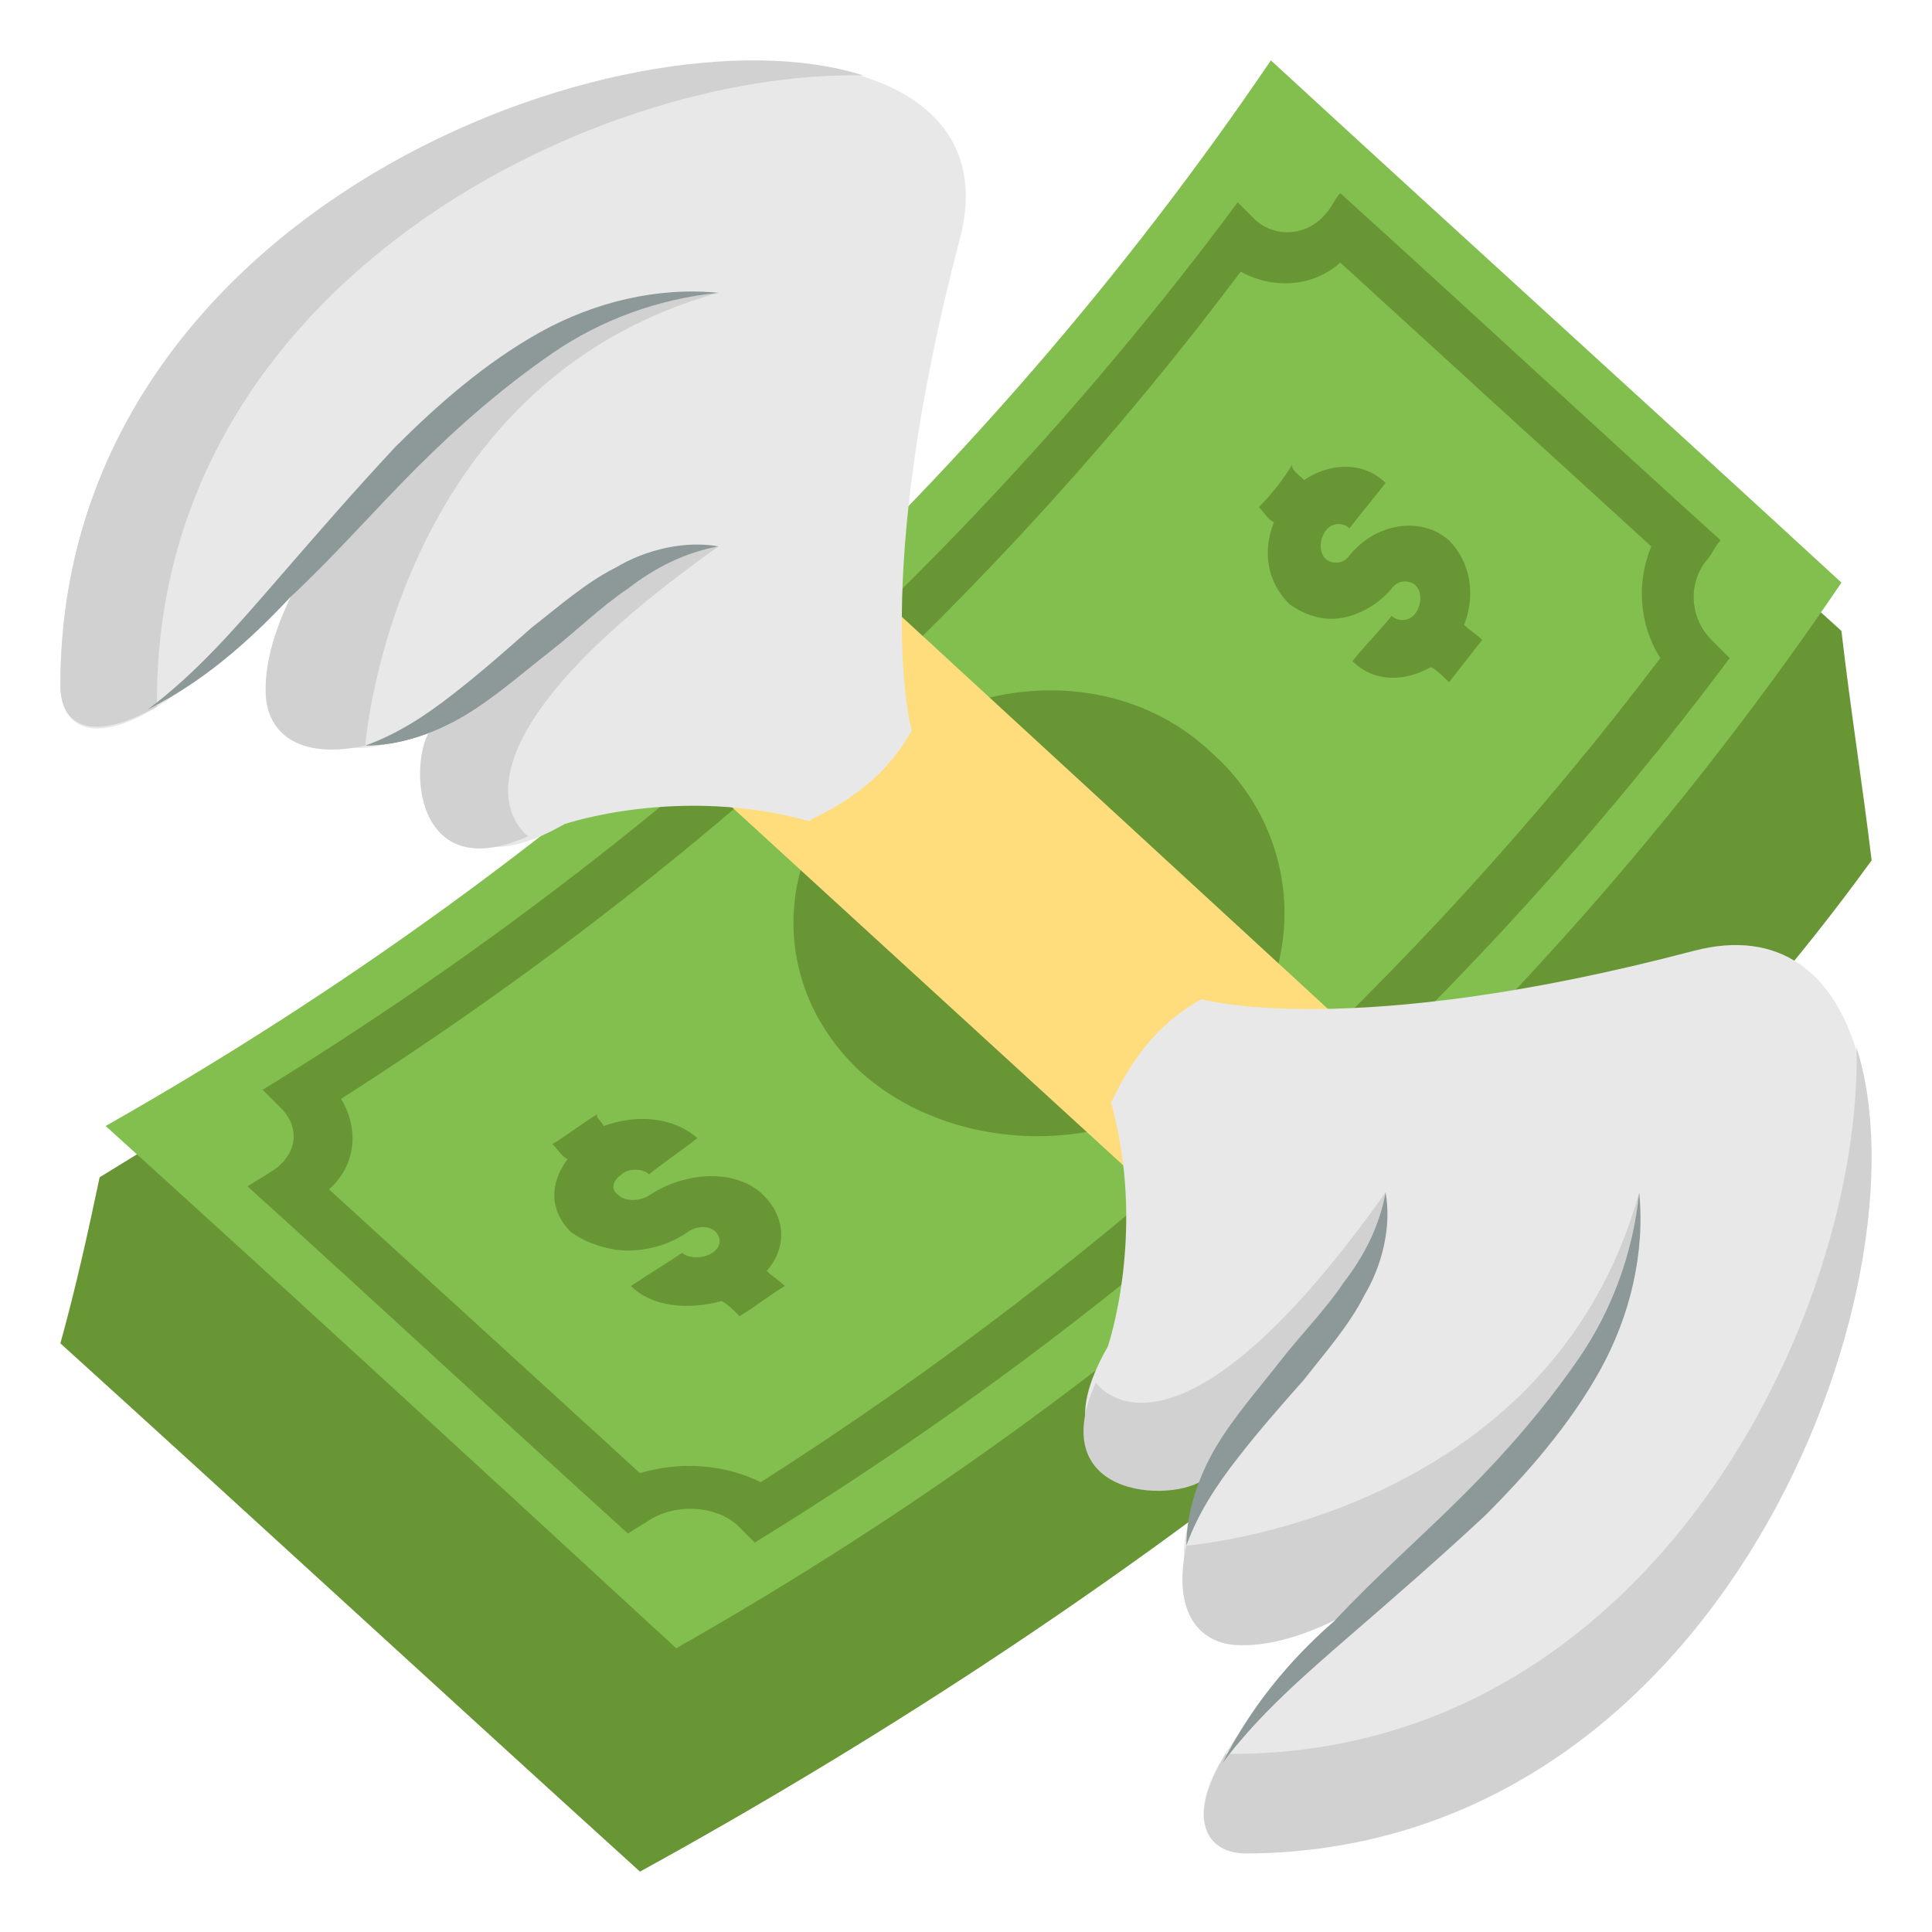
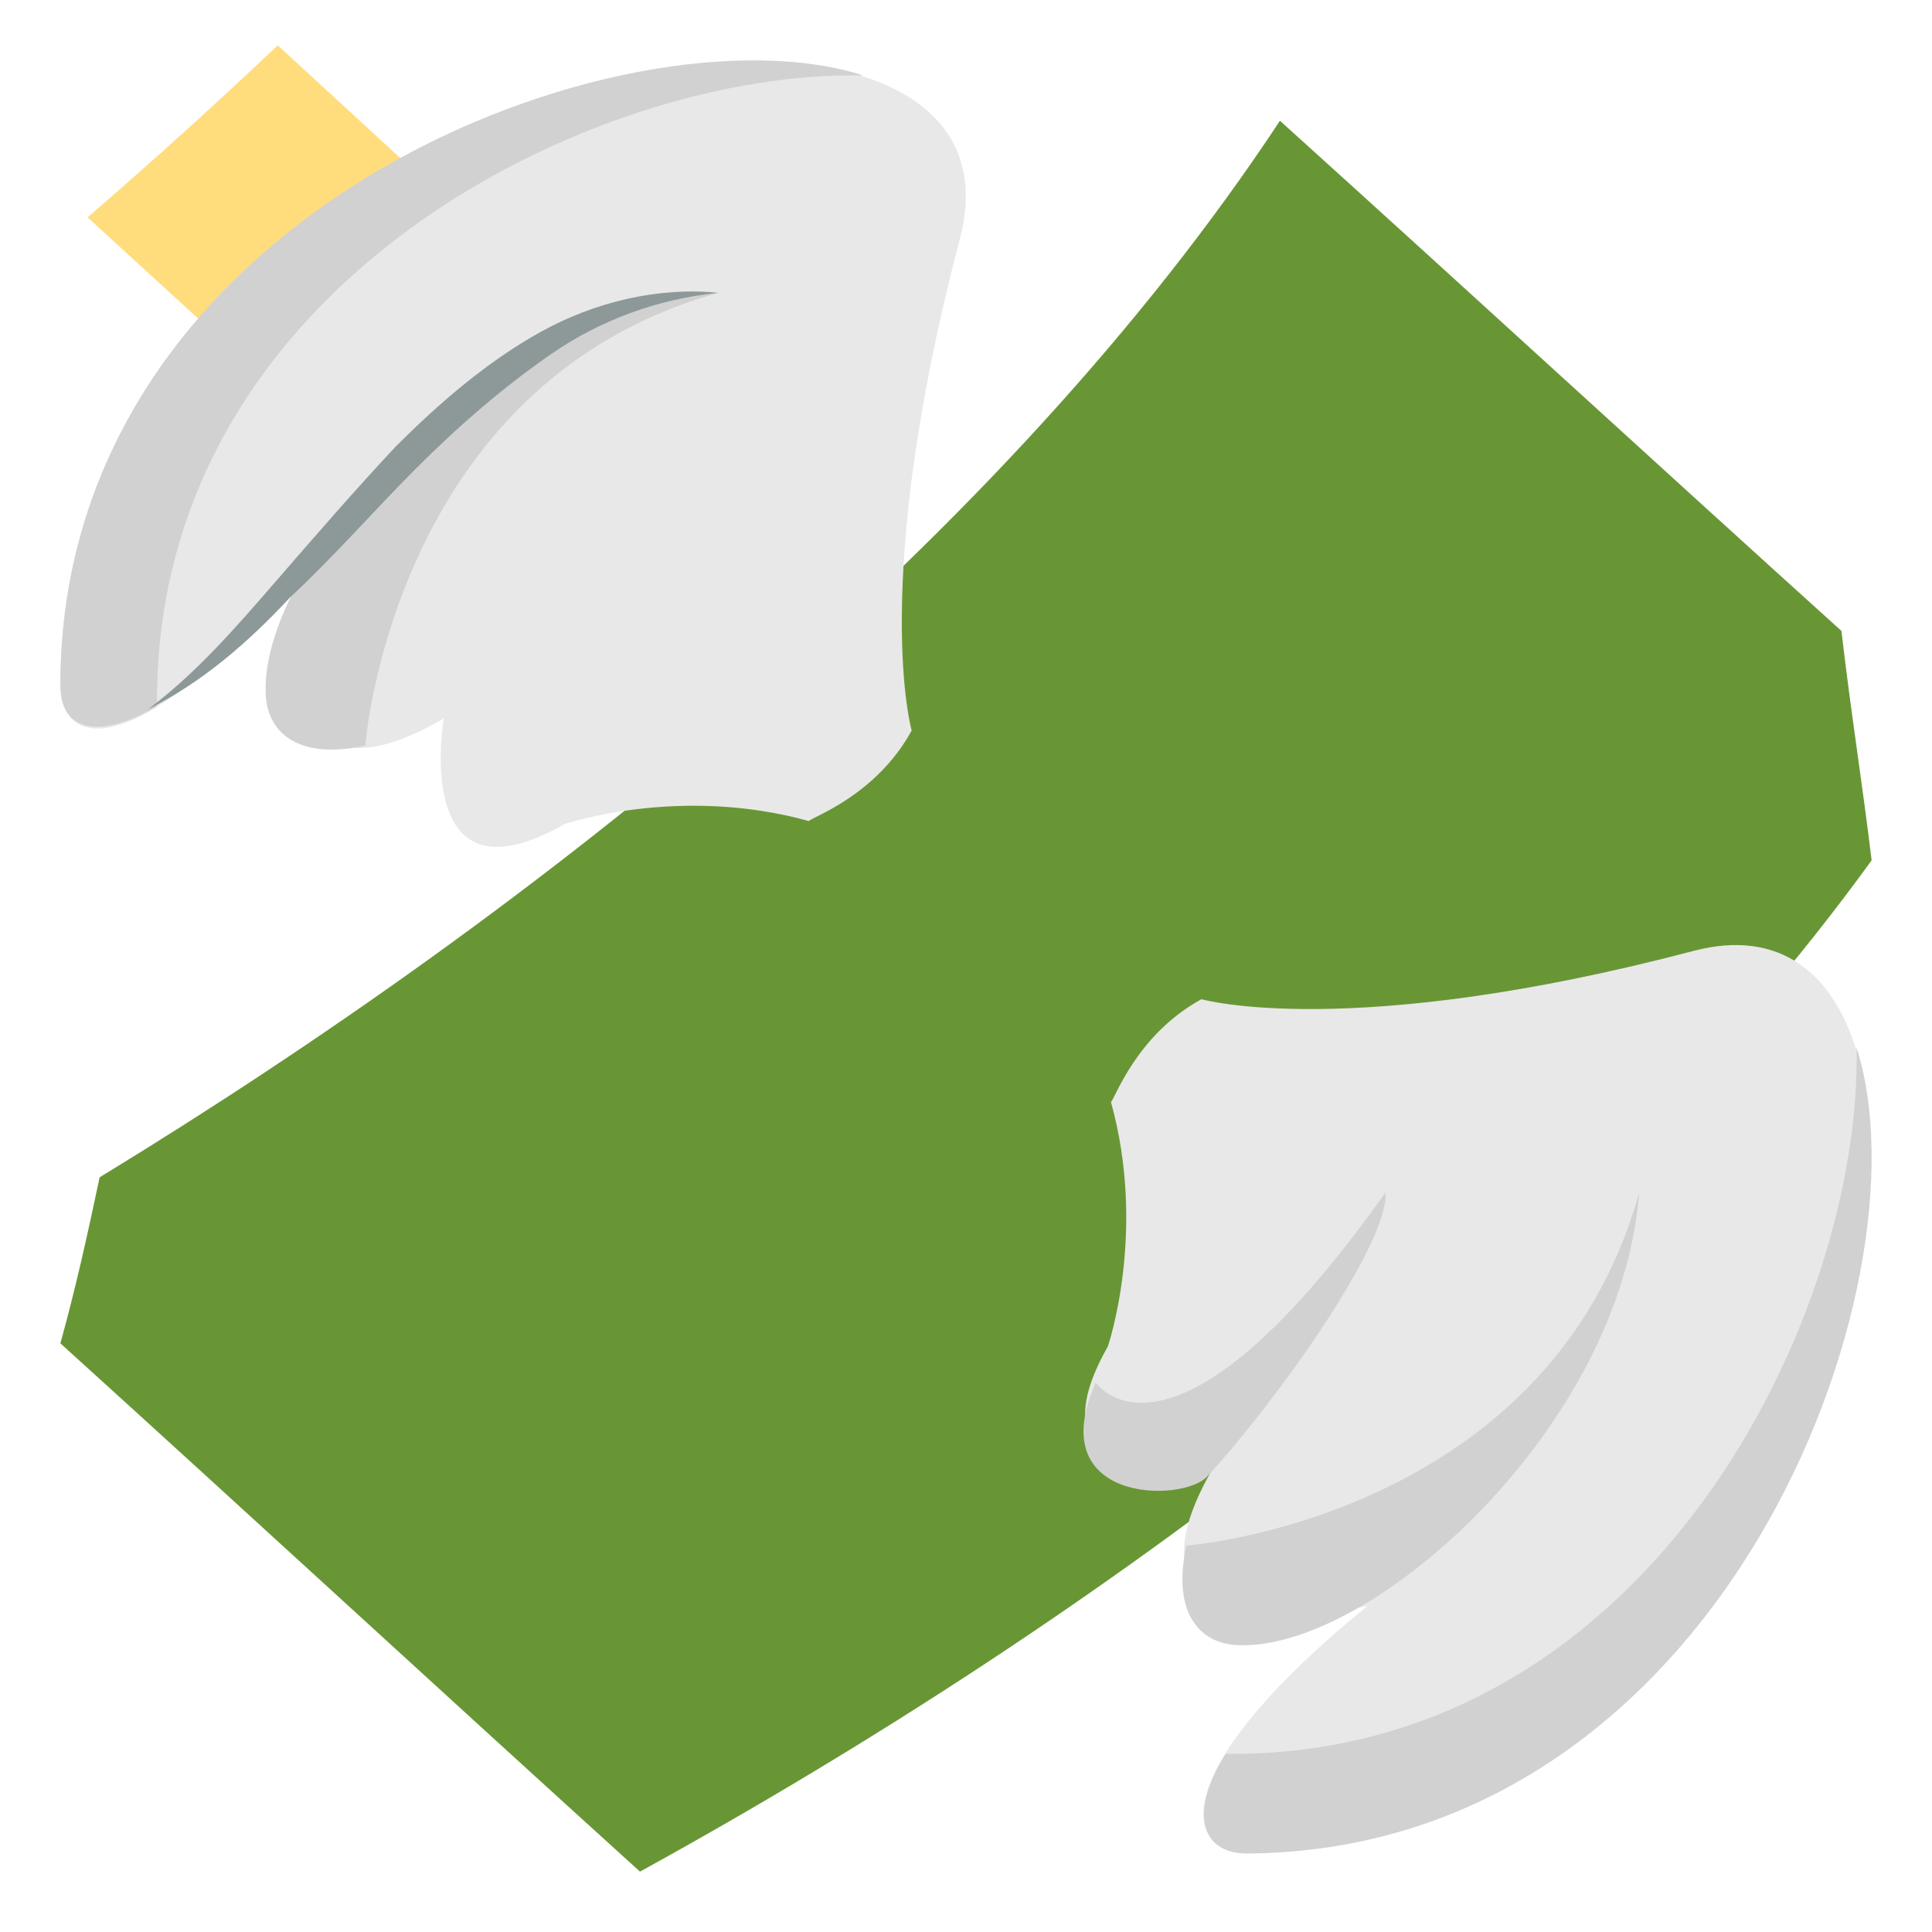
<svg xmlns="http://www.w3.org/2000/svg" xmlns:xlink="http://www.w3.org/1999/xlink" viewBox="0 0 64 64" enable-background="new 0 0 64 64">
  <path d="m61 20.9c-6.2-5.6-12.4-11.3-18.6-16.9-9.1 13.8-24.5 26.1-39.1 35-.4 1.9-.8 3.7-1.3 5.5 6.4 5.8 12.8 11.7 19.2 17.5 15.1-8.3 31.1-20.1 40.8-33.5-.3-2.5-.7-5-1-7.6" fill="#699635" />
-   <path d="m22.4 54.6c-6.3-5.8-12.6-11.6-18.9-17.3 15.7-8.9 28.9-21 38.6-35.3 6.3 5.8 12.6 11.5 18.9 17.3-9.7 14.3-22.9 26.4-38.6 35.3" fill="#83bf4f" />
  <g fill="#699635">
    <path d="m20.8 50.8c-4.2-3.8-8.4-7.7-12.6-11.5.3-.2.5-.3.8-.5.8-.5 1-1.4.3-2.1-.2-.2-.4-.4-.6-.6 12.7-7.8 23.7-17.8 32.3-29.4.2.2.4.4.6.6.7.6 1.7.5 2.3-.2.2-.2.3-.5.5-.7 4.2 3.8 8.4 7.7 12.6 11.5-.2.2-.3.5-.5.7-.6.8-.5 1.9.2 2.6.2.2.4.4.6.6-8.6 11.5-19.6 21.5-32.3 29.3-.2-.2-.4-.4-.6-.6-.7-.6-1.9-.7-2.8-.2-.3.2-.5.3-.8.5m-9.9-11.4c3.4 3.1 6.8 6.2 10.3 9.4 1.3-.4 2.8-.3 4 .3 11.6-7.4 21.7-16.6 29.8-27.3-.7-1.1-.8-2.5-.3-3.7-3.4-3.1-6.8-6.2-10.3-9.4-.9.8-2.2.9-3.3.3-8.1 10.8-18.2 20-29.8 27.4.6 1 .5 2.2-.4 3" />
    <path d="m20 37.3c1.1-.4 2.3-.3 3.1.4-.5.4-1.1.8-1.6 1.2-.2-.2-.7-.2-.9 0-.3.2-.4.5-.1.7.2.2.7.2 1 0 1.2-.8 2.9-.9 3.8 0 .7.7.8 1.7.1 2.5.2.2.4.3.6.5-.5.3-1 .7-1.5 1-.2-.2-.4-.4-.6-.5-1.1.3-2.3.2-3-.5.6-.4 1.1-.7 1.7-1.1.2.2.7.2 1 0 .3-.2.3-.5.1-.7-.2-.2-.6-.2-.9 0-.7.5-1.6.7-2.4.6-.6-.1-1.1-.3-1.5-.6-.7-.7-.7-1.6-.1-2.4-.2-.1-.3-.3-.5-.5.5-.3 1-.7 1.5-1-.1.1.1.2.2.4" />
    <path d="m43.2 15.9c.9-.6 2-.6 2.7.1-.4.5-.8 1-1.2 1.5-.2-.2-.6-.2-.8.1-.2.3-.2.7 0 .9s.6.2.8-.1c.9-1.1 2.4-1.3 3.3-.5.7.7.9 1.8.5 2.8.2.2.4.3.6.5-.4.5-.7.9-1.1 1.4-.2-.2-.4-.4-.6-.5-.9.5-1.9.5-2.6-.2.4-.5.9-1 1.3-1.5.2.2.6.2.8-.1s.2-.7 0-.9c-.2-.2-.6-.2-.8.1-.5.6-1.3 1-2 1-.5 0-1-.2-1.4-.5-.7-.7-.9-1.7-.5-2.7-.2-.1-.3-.3-.5-.5.4-.4.8-.9 1.1-1.4 0 .2.2.3.4.5" />
    <path d="m40.2 35.5c-3.2 2.9-8.6 2.8-11.7 0-3.1-2.9-2.9-7.4.3-10.3 3.2-2.9 8.2-3.2 11.3-.3 3.2 2.8 3.3 7.7.1 10.6" />
  </g>
-   <path d="m21.8 24.5l18.9 17.3c2.2-1.8 4.2-3.7 6.2-5.7l-18.8-17.3c-2 1.9-4.1 3.8-6.3 5.7" fill="#ffdd7d" />
+   <path d="m21.8 24.5c2.2-1.8 4.2-3.7 6.2-5.7l-18.8-17.3c-2 1.9-4.1 3.8-6.3 5.7" fill="#ffdd7d" />
  <path d="m40.8 49.4c2.1-1.6 4.2-3.3 6.2-5v-8.4c-2 2-4.1 3.9-6.2 5.7v7.7" fill="#dbb471" />
-   <path d="m12.1 24.7c1.1-.4 2-1 2.9-1.7.9-.7 1.7-1.4 2.6-2.2.9-.7 1.8-1.5 2.8-2 1-.6 2.3-.9 3.4-.7-1.1.2-2.1.7-3 1.4-.9.6-1.7 1.4-2.6 2.1-.9.7-1.8 1.5-2.8 2.1-1 .6-2.2 1-3.3 1" fill="#8d9998" id="0" />
  <path d="m39.8 33.1c0 0 4.9 1.4 16.3-1.6 11.4-3 6 29.8-14.8 29.8-2.3 0-2.4-2.9 4-8.1 0 0-9 2.1-5.1-4.6 0 0-6.4 1.1-3.5-4 0 0 1.3-3.8.1-8.1.1 0 .8-2.2 3-3.4" fill="#e8e8e8" />
  <g fill="#d1d1d1">
    <path d="m61.5 34.7c.2 8.8-6.8 23.4-20.7 23.4-.1 0-.1 0-.2 0-1.3 2.1-.7 3.3.7 3.3 15.8-.1 22.7-18.9 20.2-26.7" />
    <path d="m54.3 39.5c-3 10.8-15 11.7-15 11.7-.5 2.3.5 3.3 1.8 3.3 4.4.1 12.6-7.2 13.2-15" />
    <path d="m45.9 39.5c-7.1 10-9.6 6.3-9.6 6.3-1.8 4 2.9 4 3.7 3.1 2.3-2.5 6-7.7 5.9-9.4" />
  </g>
  <g fill="#8d9998">
-     <path d="m40.5 58.4c1.2-1.6 2.7-2.9 4.2-4.2 1.5-1.3 3-2.6 4.5-4 1.4-1.4 2.8-3 3.8-4.8 1-1.8 1.5-3.9 1.3-5.9-.2 2-.9 3.9-2 5.5-1.1 1.6-2.4 3.1-3.8 4.5-1.4 1.4-2.9 2.7-4.3 4.2-1.5 1.3-2.8 2.9-3.7 4.7" />
-     <path d="m39.3 51.2c.4-1.1 1-2 1.7-2.9.7-.9 1.4-1.7 2.2-2.6.7-.9 1.5-1.8 2-2.8.6-1 .9-2.3.7-3.4-.2 1.1-.7 2.1-1.4 3-.6.9-1.4 1.7-2.1 2.6-.7.9-1.5 1.8-2.1 2.8-.6 1-1 2.2-1 3.3" />
-   </g>
+     </g>
  <path d="m30.2 24.2c0 0-1.4-4.9 1.6-16.3 3-11.4-29.8-6-29.8 14.8 0 2.3 2.9 2.4 8.1-4 0 0-2.1 9 4.6 5.1 0 0-1.1 6.4 4 3.5 0 0 3.8-1.3 8.1-.1 0-.1 2.2-.8 3.4-3" fill="#e8e8e8" />
  <g fill="#d1d1d1">
    <path d="m28.6 2.5c-8.8-.2-23.4 6.8-23.4 20.7 0 .1 0 .1 0 .2-2.1 1.2-3.2.7-3.2-.7 0-15.8 18.8-22.7 26.6-20.2" />
    <path d="m23.8 9.7c-10.8 3-11.7 15-11.7 15-2.3.5-3.3-.5-3.3-1.8-.1-4.4 7.2-12.6 15-13.2" />
-     <path d="m23.8 18.1c-10 7.1-6.3 9.6-6.3 9.6-4 1.8-4-2.9-3.1-3.7 2.5-2.3 7.7-6 9.4-5.9" />
  </g>
  <path d="m4.9 23.5c1.6-1.2 2.9-2.7 4.2-4.2 1.3-1.5 2.6-3 4-4.5 1.4-1.4 3-2.8 4.8-3.8 1.8-1 3.9-1.5 5.9-1.3-2 .2-3.9.9-5.5 2-1.6 1.1-3.1 2.4-4.5 3.8-1.4 1.4-2.7 2.9-4.2 4.3-1.4 1.5-2.9 2.8-4.7 3.7" fill="#8d9998" />
  <use xlink:href="#0" />
</svg>